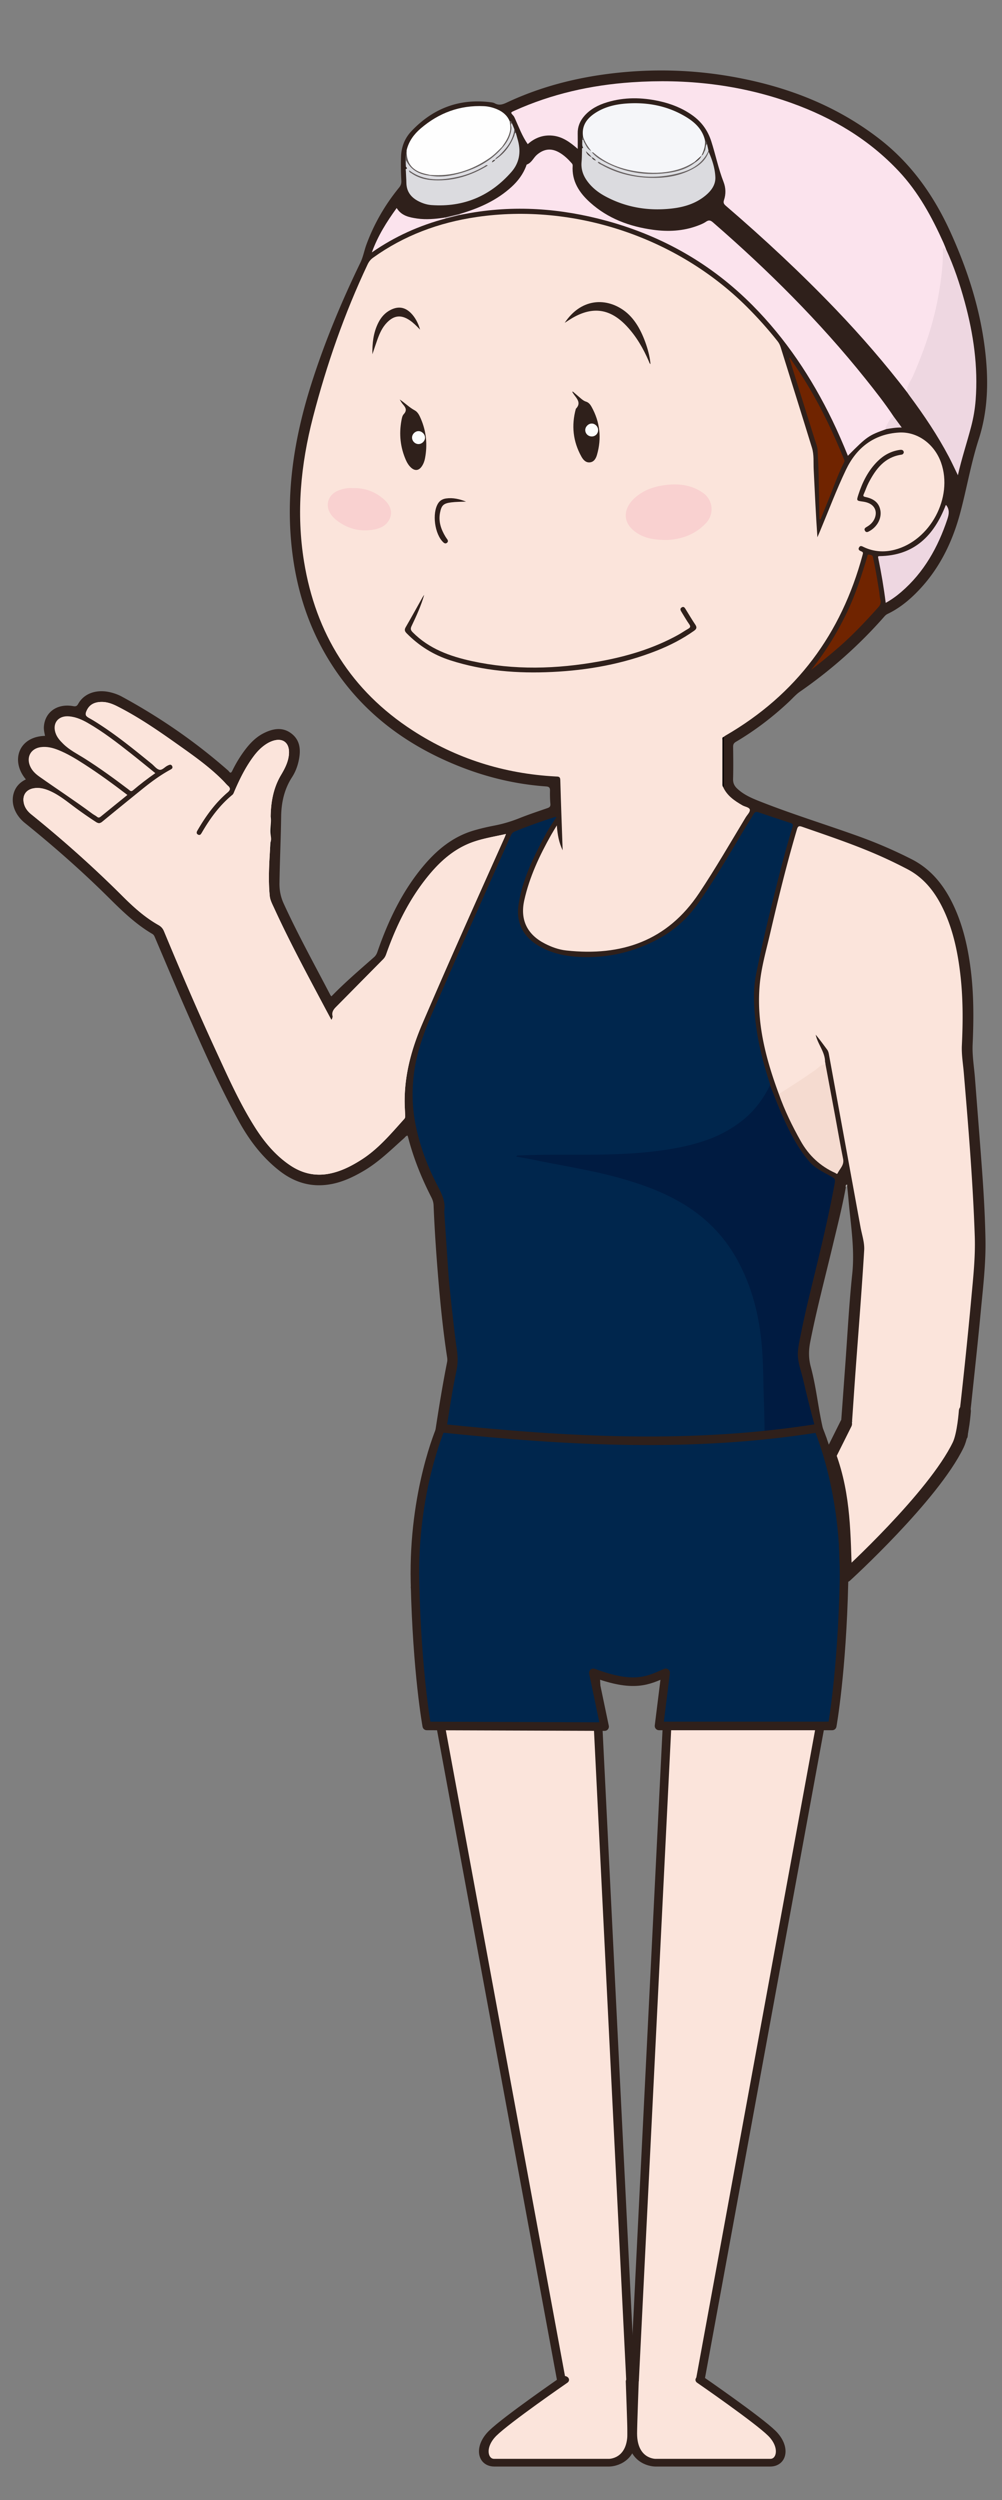
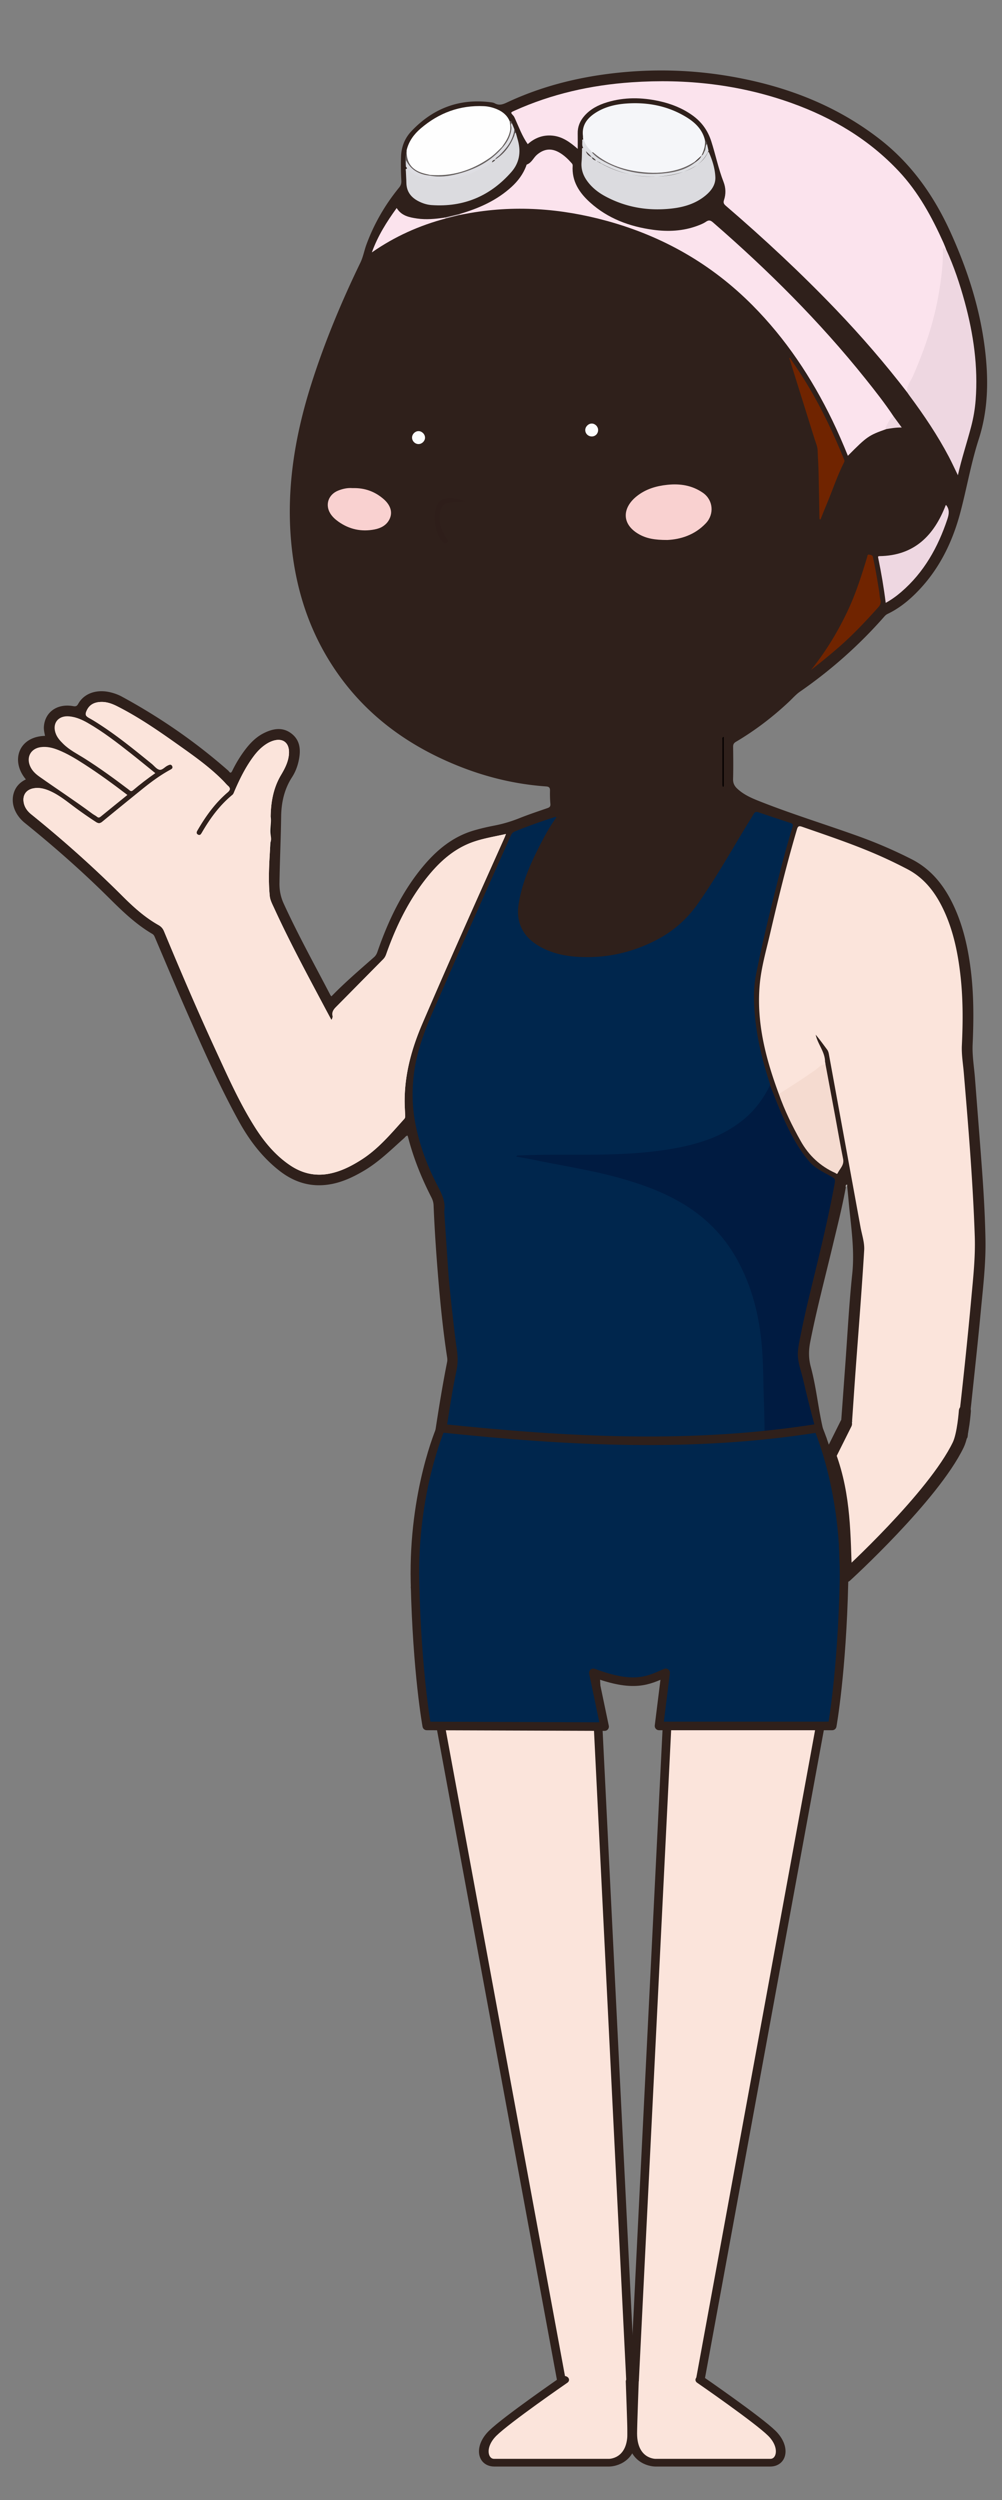
<svg xmlns="http://www.w3.org/2000/svg" width="355mm" height="885mm" viewBox="0 0 1257.874 3135.827">
  <rect x="0" y="0" width="1257.874" height="3135.827" fill="#808080" stroke="none" />
  <defs>
    <clipPath id="a">
      <path d="M0 .32h1223.2v1716.62H0z" />
    </clipPath>
  </defs>
  <path d="M1062.07 1785.723l-48.061 96.675 33.698 106.618s119.852-106.911 154.127-177.329c6.132-12.597 7.957-41.27 7.957-41.27" fill="#fbe4db" fill-rule="evenodd" stroke="#2f201b" stroke-width="15.1" stroke-linecap="round" stroke-linejoin="round" />
  <g clip-path="url(#a)" transform="translate(16 88.06)">
    <path d="M1045.77 1401.22c-4.47 24.73-10.68 49.08-16.52 73.5-9.58 40.12-20.19 80-28.14 120.51-2.055 10.45-2.107 20.47.7 30.95 7.57 28.26 9.37 54.24 16.47 82.63 1.39 5.57 6.38 8.08.59 8.08-161.326 0-322.653-.02-483.981.11-4.811.01-5.772-1.22-5.079-5.81 4.605-30.45 9.488-60.86 15.498-91.07.365-1.84.321-3.62.038-5.45-5.355-34.76-8.773-69.73-11.621-104.77-2.334-28.72-4.268-57.46-5.419-86.26-.143-3.56-1.136-6.72-2.761-9.9-12.288-24.01-22.369-48.9-29.154-75.06-.206-.8-.517-1.57-.811-2.45-2.043.39-2.977 2.07-4.263 3.22-16.268 14.51-31.78 29.94-50.775 41.09-16.091 9.46-32.818 16.89-51.83 17.91-20.482 1.1-38.273-5.81-54.109-18.22-21.58-16.91-37.777-38.35-50.892-62.18-24.281-44.11-44.645-90.12-64.878-136.16-13.686-31.14-26.815-62.53-40.188-93.81-.779-1.82-1.424-3.6-3.361-4.73-20.635-12.06-37.66-28.51-54.453-45.18-33.495-33.25-68.892-64.359-105.598-93.995-12.735-10.282-18.121-25.211-13.72-38.335 2.574-7.674 7.821-12.863 14.97-16.346-19.572-23.256-9.123-53.719 24.04-54.573-.746-3.893-1.717-7.754-1.414-11.734 1.383-18.195 16.791-29.096 36.554-25.606 3.217.568 4.771.311 6.538-2.866 7.425-13.342 23.542-18.759 41.133-14.261 4.686 1.198 9.245 2.838 13.497 5.145 47.431 25.733 91.636 56.13 132.281 91.66.751.657 1.576 1.279 2.16 2.07 1.88 2.547 2.973 2.136 4.312-.609 4.746-9.732 10.365-18.953 17.004-27.525 6.289-8.119 13.537-15.23 22.819-19.828 11.513-5.703 23.457-7.806 34.437.614 11.214 8.6 11.855 20.845 9.229 33.596-1.555 7.553-4.305 14.76-8.471 21.182-9.781 15.079-13.43 31.919-13.663 49.379-.37 27.811-1.687 55.59-2.105 83.392-.134 8.92 1.468 17.36 5.252 25.61 17.934 39.12 38.788 76.73 58.657 114.85.288.55.806.99 1.338 1.62 16.967-17.5 35.373-33.15 53.467-49.13 2.076-1.84 3.305-3.96 4.208-6.57 13.362-38.56 30.617-75.09 56.878-106.739 17.188-20.716 37.332-37.582 63.693-45.444 8.755-2.61 17.714-4.642 26.689-6.378 10.659-2.062 20.909-5.161 30.997-9.189 11.573-4.62 23.42-8.565 35.208-12.627 2.76-.951 3.999-2.114 3.722-5.283a143.521 143.521 0 01-.487-16.473c.104-3.722-1.002-5.181-4.904-5.456-37.651-2.658-73.962-11.277-109.004-25.206-69.652-27.687-126.454-71.103-165.388-136.08-24.916-41.583-38.926-86.867-44.545-134.857-8.408-71.814 2.744-141.353 24.531-209.645 16.584-51.979 37.539-102.169 61.305-151.248 3.437-7.097 4.802-15.168 7.551-22.632 9.618-26.115 23.387-49.9 41.001-71.425 2.169-2.651 3.015-5.159 2.83-8.556-.544-9.969-.739-19.94-.404-29.947.415-12.42 4.565-23.275 12.938-32.142 26.878-28.466 59.719-41.268 98.939-36.472 1.969.241 4.11.488 5.789 1.42 5.414 3.008 9.985 1.448 15.253-1.023 41.81-19.611 85.945-31.004 131.706-36.467C802.685-2.003 853.141-.721 903.329 8.16c67.508 11.947 130.071 35.713 184.781 78.11 40.45 31.35 68.71 71.774 89.61 118.001 20.73 45.873 36.09 93.284 42.46 143.346 4.94 38.84 4.7 77.442-7.49 115.179-9.74 30.131-15 61.374-23.11 91.895-10.29 38.711-27.74 73.651-56.64 102.122-10.26 10.107-21.55 18.854-34.61 25.109-1.73.829-3 1.984-4.22 3.373-31.39 35.713-66.7 67.03-105.779 94.096-5.117 3.544-9.134 8.249-13.613 12.463-20.452 19.246-42.644 36.193-66.824 50.484-2.621 1.549-3.605 3.192-3.563 6.265.185 13.497.32 27.004-.045 40.494-.135 5.014 1.616 8.567 5.031 11.814 7.647 7.268 16.987 11.551 26.609 15.387 41.43 16.519 84.104 29.52 126.044 44.621a584.636 584.636 0 0166.35 28.649c24.41 12.382 40.48 32.542 52.06 56.652 12.45 25.91 18.69 53.58 22.25 81.94 3.91 31.17 3.78 62.4 2.38 93.76-.63 14.03 1.84 28.21 2.93 42.32 2.91 37.7 5.92 75.39 8.71 113.09 2.2 29.57 3.89 59.17 4.47 88.81.6 30.55-3.08 60.87-5.94 91.21-3.52 37.3-7.61 74.56-11.53 111.83-1.53 14.58-3.39 29.12-4.81 43.71-.32 3.28-1.4 4.07-4.54 4.07-50.5-.09-100.99-.1-151.49 0-3.48.01-4.51-.79-4.22-4.42 2.26-29.06 4.29-58.14 6.43-87.21 2.84-38.54 4.79-77.18 8.85-115.59 3.3-31.28-1.97-61.77-4.64-92.56-.52-5.97-1.16-11.94-1.75-17.91-2.07-.67-.96 1.46-1.71 1.95" fill="#2f201b" />
  </g>
  <path d="M1061.77 1489.28c-.17-1.42-.52-3.03 1.3-3.56.51-.14.58.97.41 1.61l-1.71 1.95" fill="#aca8a6" />
-   <path d="M907.796 987.164c4.957 10.917 14.275 17.204 24.184 22.917 3.257 1.878 8.86 2.404 9.35 5.532.455 2.903-3.359 6.491-5.33 9.756-19.187 31.775-37.76 63.931-58.362 94.831-40.019 60.04-97.598 79.49-166.713 71.95-9.463-1.03-18.47-4.28-26.991-8.66-22.214-11.41-31.216-29.91-25.8-54.25 6.538-29.37 19.209-56.3 33.912-82.352 1.994-3.533 4.172-6.96 6.978-11.622.842 11.753 2.733 21.811 7.325 31.213-1.027-29.39-2.154-58.778-2.975-88.174-.13-4.647-2.729-4.245-5.739-4.405-64.945-3.452-125.067-22.412-179.611-57.739-77.144-49.965-121.63-121.45-136.345-211.737-9.977-61.21-4.194-121.634 11.27-181.24 17.093-65.888 39.425-129.97 68.546-191.595 1.617-3.42 3.712-6.102 6.807-8.325 38.987-28.007 82.756-44.128 129.884-51.052 122.024-17.928 251.726 25.328 339.241 112.47 13.717 13.658 26.611 28.022 38.634 43.185 1.793 2.262 3.032 4.674 3.892 7.437 13.116 42.131 26.411 84.207 39.377 126.383 2.71 8.804 1.69 18.165 2.15 27.275 1.43 28.241 2.64 56.491 4.66 84.918 1.02-2.382 2.06-4.757 3.07-7.148 10.87-25.944 20.75-52.365 32.88-77.709 13.15-27.48 35.06-44.676 66.56-46.508 23.13-1.345 44.52 14.453 52.74 37.778 15.38 43.63-13.49 97.714-58.33 109.253-13.21 3.4-26.08 2.531-38.51-3.274-2.08-.97-4.4-2.657-6.09.277-1.75 3.05.85 4.238 2.98 5.075 2.47.964 1.98 2.322 1.45 4.294-26.62 99.026-83.135 175.317-172.307 226.814-.707.408-1.329.961-1.991 1.446-.675 1.361-.963 2.791-.956 4.318.094 19.556-.197 39.113.16 58.668" fill="#fbe4db" />
  <path d="M1054.794 2028l-177.811 968.51h-80.916l45.945-924.877z" fill="#fbe4db" stroke="#2f201b" stroke-width="10.817" stroke-linecap="round" stroke-linejoin="round" />
  <path d="M521.012 1990.69l191.802 1038.465h80.916l-45.945-924.876z" fill="#fbe4db" />
  <path d="M521.012 1990.69l191.802 1038.465h80.916l-45.945-924.876-226.773-113.59z" stroke="#2f201b" stroke-width="10.817" stroke-linecap="round" stroke-linejoin="round" fill="none" />
  <path d="M949.925 1018.338c-1.661-.056-2.765.86-3.819 2.662-3.185 5.448-6.648 10.733-9.91 16.138-19.568 32.43-38.335 65.362-60.17 96.372-13.443 19.09-30.44 34.21-51.14 45.04-29.84 15.62-61.498 23.1-95.305 21.79-18.4-.71-35.94-4.07-52.065-13.21-20.433-11.59-29.97-29.34-26.537-52.43 4.352-29.26 16.91-55.829 30.563-81.794 5.052-9.608 10.56-18.974 17.08-27.959-.886-.209-1.233-.415-1.49-.334-17.287 5.435-34.346 11.501-51.12 18.373-2.783 1.141-3.991 3.286-5.093 5.764a90099.156 90099.156 0 01-36.112 81.07c-8.599 19.28-17.291 38.52-25.81 57.84-10.326 23.41-20.41 46.93-30.785 70.33-12.064 27.2-23.525 54.48-27.961 84.31-3.31 22.26-3.11 44.241 1.049 66.231 5.256 27.8 15.12 54.039 28.164 79.049 5.216 10 10.14 19.79 8.22 31.52-.053.32 0 .66.024.99 1.313 19.68 2.608 39.37 3.955 59.04.656 9.59 1.244 19.19 2.162 28.76 1.47 15.32 3.102 30.62 4.832 45.91 1.43 12.66 2.887 25.32 4.742 37.92 1.331 9.04 1.649 17.81-.271 26.93-4.706 22.35-8.242 44.92-11.713 67.5-.542 3.52.053 4.6 1.867 4.932l-9.875.142s-35.025 79.397-32.447 193.319c2.571 113.921 14.779 180.216 14.779 180.216h217.422l-8.287-66.597c29.16 17.32 59.346 18.23 90.728 0l-8.293 66.597h217.432s11.368-77.962 13.934-191.883c2.578-113.921-30.769-179.985-30.769-179.985l-68.26-2.643c.006-.007.014-.01.02-.018 1.582-1.81 1.256-4.04 1.386-6.19.557-9.18-1.164-18.289-.934-27.429.382-15.18-.9-30.301-1.34-45.441-.332-11.44-.415-22.97-1.969-34.37-3.755-27.53-10.154-54.39-21.425-79.88-15.113-34.18-37.712-62.159-69.018-82.979-29.866-19.88-63.1-31.49-97.465-40.3-38.014-9.75-76.812-15.71-113.973-23.11 7.36 1.01 15.92-.99 24.573-.99 47.283-.01 94.606 1.29 141.75-3.92 27.63-3.06 54.73-8.38 80.191-19.93 27.335-12.4 49.194-31.01 63.373-57.92 1.093-2.07 2.216-4.122 1.856-6.592-.062-.66-.002-1.368-.203-1.978-9.416-28.93-16.71-58.27-19.086-88.74-1.246-15.99-1.452-31.892 1.619-47.612 7.152-36.61 15.963-72.85 25.021-109.02 6.406-25.58 13.02-51.125 20.793-76.341.851-2.762.683-4.26-2.32-5.236a3078.724 3078.724 0 01-40.705-13.534c-.696-.237-1.312-.362-1.865-.38z" fill="#00264d" />
  <path d="M977.745 1372.19c-16.402-44.23-28.278-89.35-24.031-137.09 1.921-21.6 8.025-42.54 12.93-63.62 10.228-43.96 20.959-87.798 33.771-131.1 1.289-4.357 2.667-4.742 6.72-3.334 35.545 12.35 71.255 24.24 105.475 40.06A615.52 615.52 0 011139 1090.1c21.85 11.39 35.7 29.98 45.85 51.75 11.82 25.36 17.44 52.38 20.68 79.95 3.49 29.7 3.41 59.46 1.96 89.31-.55 11.38 1.46 22.88 2.42 34.32 5.77 68.38 11.47 136.75 13.78 205.36.87 25.7-1.94 51.25-4.27 76.79-4.97 54.24-10.68 108.41-16.96 162.53-.55.38-1.16.56-1.84.53-40.08-.06-80.17 0-120.26-.02-1.49 0-2.99.03-4.49-.02-5.5-.16-5.86-.54-5.73-5.97.03-.84.02-1.67-.45-2.41 1.47-21.08 2.87-42.17 4.4-63.25 3.67-50.31 7.75-100.6 10.78-150.94.57-9.54-2.85-19.34-4.62-28.98-13.2-72.23-26.46-144.45-39.67-216.68-.4-2.15-.95-4.16-2.29-5.97-4.66-6.25-9.22-12.57-14.29-18.62 2.46 11.94 11.78 21.46 11.75 34.17.89 2.49.29 3.4-2.43 4.76-4.7 2.33-8.7 6.05-13.08 9.08-12.716 8.79-25.506 17.47-38.825 25.34-1.117.66-2.194 1.59-3.67 1.06M339.525 1056.997c-1.369 22.24-3.108 44.483-.894 66.763.53 5.34 3.171 10.15 5.384 14.98 19.702 43 42.21 84.57 64.391 126.3 2.474 4.66 4.988 9.29 7.626 14.2 1.289-1.94 1.78-3.66 1.448-5.21-1.191-5.58 2.188-8.83 5.603-12.27 19.358-19.53 38.641-39.12 57.996-58.65 1.82-1.83 2.924-3.9 3.777-6.32 12.36-35.08 28.494-68.2 52.026-97.28 15.511-19.176 33.537-35.29 57.329-43.573 13.073-4.55 26.774-6.676 40.95-9.91-.76 1.918-1.268 3.36-1.891 4.75-34.698 77.473-69.476 154.913-102.977 232.923-13.179 30.68-22.127 62.46-22.324 96.2-.036 6.15.382 12.31.62 18.46.07 1.82.315 3.51-1.14 5.12-16.612 18.42-32.522 37.57-53.786 51.1-12.586 8.01-25.725 14.74-40.547 17.56-17.808 3.4-34.085-.56-48.959-10.59-18.595-12.54-32.607-29.51-44.401-48.19-19.328-30.61-33.973-63.7-49.106-96.49-22.674-49.12-43.978-98.85-64.741-148.8-1.505-3.62-3.65-5.97-7.025-7.87-16.846-9.49-31.122-22.32-44.69-35.87-36.476-36.409-74.885-70.636-114.989-102.987-4.94-3.986-8.537-8.915-9.544-15.34-1.376-8.792 3.239-15.442 12.035-17.168 8.051-1.579 15.531.68 22.715 4.08 11.235 5.315 20.717 13.28 30.633 20.572 8.321 6.12 16.791 12.005 25.468 17.614 2.995 1.936 5.164 1.823 7.948-.469 16.59-13.66 33.283-27.196 50.001-40.7 11.022-8.902 22.38-17.339 34.852-24.164 1.895-1.037 4.28-2.142 2.899-4.87-1.483-2.932-3.735-1.689-5.973-.625-3.529 1.68-6.663 5.97-10.275 5.066-3.503-.876-6.248-4.74-9.35-7.262-23.653-19.23-47.287-38.489-73.366-54.45a111.094 111.094 0 00-4.766-2.732c-5.331-2.91-6.03-4.655-3.386-10.17 3.499-7.296 9.911-10.029 17.536-10.305 7.357-.267 14.075 2.193 20.542 5.462 26.542 13.415 50.962 30.213 75.153 47.348 20.251 14.344 40.629 28.563 58.129 46.368 1.985 2.02 3.759 4.268 5.876 6.131 3.511 3.091 2.477 5.471-.603 8.094-15.551 13.24-27.302 29.528-37.504 47.045-1.235 2.12-2.573 4.365.297 5.997 2.636 1.5 3.899-.737 5.002-2.637 10.27-17.686 22.17-34.053 38.118-47.142 1.524-1.25 1.98-3.056 2.693-4.713 6.663-15.478 14.093-30.532 24.273-44.068 4.746-6.309 10.233-11.85 17.05-15.944a34.6 34.6 0 014.461-2.235c14.375-6 24.065 1.024 22.537 16.523-.92 9.324-5.162 17.478-9.876 25.401-9.385 15.775-12.599 33.13-13.004 51.193 1.137 6.723-.364 13.421-.208 20.146.105 4.526 1.545 9.084-.043 13.608" fill="#fbe4db" />
  <path d="M1138.88 492.145c-27.86-36.218-57.71-70.718-89.31-103.719-43.838-45.774-90.172-88.889-138.225-130.176-2.469-2.12-3.692-3.756-2.455-7.375 2.552-7.46 2.279-15.365-.547-22.596-6.501-16.636-10.004-34.139-15.449-51.08-4.448-13.838-12.335-24.53-23.949-32.752-12.555-8.888-26.604-14.396-41.559-17.648-21.846-4.75-43.644-5.08-65.223 1.461-10.986 3.33-21.036 8.418-28.716 17.291-5.424 6.267-8.423 13.466-8.229 21.904.137 5.937.027 11.88.027 19.284-10.04-8.826-19.526-15.425-31.626-16.624-12.132-1.202-22.509 2.984-31.118 10.69-7.054-10.104-11.128-21.368-16.06-32.219-.548-1.205-1.103-2.494-1.977-3.449-3.697-4.034-3.74-3.989 1.374-6.295 46.715-21.063 95.903-32.08 146.836-35.603 68.788-4.757 136.095 2.736 201.229 26.076 51.207 18.348 96.907 45.514 134.457 85.49 24.65 26.241 41.46 57.321 56.09 89.783 1.23 2.722 2.24 5.542 3.35 8.317-2.78 2.254-2.66 2.257-2.8 7.522-.82 30.282-6.22 59.818-14.51 88.887-7.32 25.673-17.09 50.411-28.75 74.391-1.35 2.791-.3 6.21-2.86 8.44" fill="#fbe3ed" />
  <path d="M959.666 1798.601c.438-17.81-.987-43.94-1.255-61.74-.239-15.9-.661-31.88-1.95-47.73-3.151-38.72-12.473-75.93-31.524-110.09-16.951-30.39-40.969-54-71.212-71.33-24.27-13.91-50.317-23.15-77.157-30.56-35.635-9.85-72.194-15.23-108.296-22.81-6.567-1.38-13.212-2.38-20.086-3.61.894-2.1 2.212-1.46 3.19-1.5 36.775-1.71 73.587-.31 110.358-1.23 18.835-.47 37.706-1.41 56.512-3.56 21.961-2.5 43.56-6.16 64.608-13.06 18.182-5.97 34.813-14.58 49.776-26.58 14.829-11.89 25.707-26.73 34.041-43.62 5.334 13.22 10.299 26.6 16.089 39.61 8.865 19.93 18.889 39.29 33.147 56.03 6.923 8.12 16.503 12.76 25.673 17.78 7.27 3.99 7.33 3.8 5.88 11.65-5.99 32.41-13.37 64.51-21.1 96.55-7.39 30.58-15.248 61.07-21.306 91.96-1.428 7.28-3.145 14.55-3.453 22.06-.475 11.56 3.999 22.13 6.514 33.06 4.272 18.58 8.985 37.07 13.835 55.5 1.08 4.13.01 4.92-3.81 4.9-19.488-.11-35.633 8.32-55.126 8.32" fill="#001b41" />
  <path d="M1112.64 538.183c-22.13 7.807-24.21 9.25-48.24 33.484-6.16-15.194-12.59-30.098-19.68-44.703-25.86-53.248-58.253-101.96-100.109-144.08-51.156-51.48-112.018-86.274-181.871-105.57-58.658-16.204-117.92-20.529-177.993-9.152-2.287.434-4.575.86-6.863 1.29-.937.306-1.295-.037-1.113-.99 24.227-7.052 46.936-17.025 65.764-34.383 7.812-7.2 14.038-15.55 17.898-25.54.297-.768.459-2.012.985-2.202 6.11-2.207 8.207-8.506 12.749-12.324 8.742-7.348 17.749-8.466 27.672-2.879 6.174 3.477 11.201 8.315 15.855 13.586.81.918 1.299 1.81 1.212 3.1-1.304 19.421 8.27 33.897 21.833 46.112 22.428 20.198 49.504 30.211 78.986 34.264 18.885 2.596 37.583 1.735 55.674-4.947 3.732-1.379 7.552-2.879 10.803-5.098 3.486-2.38 5.634-2.008 8.794.735 69.228 60.072 134.014 124.467 191.374 196.112 12.27 15.328 24.42 30.762 35.3 47.141-2.37 3.521-4.83 6.984-6.99 10.65-1 1.703-1.82 3.42-2.04 5.394" fill="#fbe3ed" />
  <path d="M1138.88 492.145c-1.28-8.153 4.41-13.998 7.3-20.607 14.73-33.743 26.55-68.31 32.57-104.745 2.84-17.186 5.17-34.392 4.91-51.86-.02-1.3-.29-2.695.78-3.79 2.04-1.168 1.12 3.31 3.36 1.762 9.76 21.224 17.13 43.307 23.28 65.8 11 40.275 16.9 81.142 13.72 123.022-.87 11.335-2.79 22.468-5.67 33.45-5.28 20.121-11.91 39.867-16.63 60.904-3.97-8.14-7.44-15.74-11.32-23.118-14.16-26.875-31.08-51.983-49.17-76.334-1.09-1.463-2.09-2.988-3.13-4.484" fill="#eed7e1" />
  <path d="M731.874 170.875c-1.715-13.03 4.616-21.995 14.84-28.796 12.096-8.045 25.785-11.292 40.035-12.264 26.335-1.797 51.336 2.967 74.15 16.662 11.182 6.713 20.52 15.334 23.92 28.71 2.307 6.827.777 13.096-2.766 19.073a7.756 7.756 0 01-.797 1.315c-2.705 2.925-5.378 5.891-8.67 8.21-9.378 7.198-20.361 10.681-31.72 12.494-22.339 3.566-44.348 1.545-65.733-6.003-11.537-4.073-22.078-10-31.486-17.872-1.156-.67-1.989-1.659-2.701-2.763-1.441-2.63-3.718-4.643-5.31-7.178-2.238-3.564-3.952-7.255-3.762-11.588" fill="#f5f6f9" />
  <path d="M510.521 188.193c2.696-11.135 9.219-19.91 17.691-27.154 22.813-19.504 49.169-29.32 79.38-27.865 5.676.273 11.171 1.647 16.429 3.887 7.158 3.05 12.786 7.688 15.812 15.065 2.99 3.603 2.326 7.785 1.683 11.852-1.252 7.917-5.447 14.465-10.089 20.77-25.185 25.956-55.511 38.677-91.941 35.678-7.397-1.315-14.46-3.308-20.698-7.88-8.559-6.276-9.732-14.806-8.267-24.353" fill="#fefefe" />
  <path d="M889.695 190.496c4.487 10.201 7.934 20.854 8.348 31.923.348 9.32-5.064 16.725-12.101 22.61-12.342 10.32-27.093 14.774-42.705 16.523-29.199 3.272-57.092-1.238-83.164-15.204-9.196-4.926-17.296-11.276-23.378-19.9-4.964-7.038-7.427-14.769-6.611-23.505.448-4.799.371-9.646.588-14.468.053-1.172-.706-2.849 1.48-3.016 2.491.557 3.27 2.774 4.469 4.59 1.195 2.714 3.375 4.514 5.73 6.148.381.235.734.505 1.077.79 1.451 1.388 2.907 2.768 4.865 3.451 1.321.664 2.445 1.6 3.583 2.524 12.807 8.924 27.293 13.615 42.41 16.487 18.811 3.575 37.625 3.66 56.236-1.388 15.495-4.2 29.213-11.08 37.332-25.957a3.51 3.51 0 011.841-1.608" fill="#dbdbdf" />
  <path d="M977.745 1372.19c15.509-9.84 30.991-19.71 46.005-30.32 3.57-2.53 6.44-6.58 11.53-6.76.19 0 .31-2.06.47-3.16 4.28 22.9 8.58 45.8 12.83 68.71 3.28 17.68 6.31 35.41 9.85 53.04 1.55 7.73-4.19 12.15-6.94 17.93-.73 1.55-1.99.01-2.94-.42-18.81-8.53-33.101-21.77-43.286-39.86-10.719-19.03-20.27-38.54-27.519-59.16" fill="#f5dbd0" />
  <path d="M159.935 997.08c-11.466 9.28-22.475 18.141-33.409 27.092-1.637 1.34-2.872 1.81-4.701.316-1.792-1.463-3.965-2.448-5.83-3.833-21.771-16.169-44.517-30.942-66.644-46.6-4.964-3.513-9.254-7.608-11.674-13.343-4.793-11.36 1.149-21.88 13.362-23.588 7.837-1.097 15.22.775 22.405 3.667 11.478 4.622 21.982 11.061 32.334 17.723 18.478 11.891 36.21 24.843 54.157 38.566M194.975 969.717c-9.868 6.891-19.113 13.978-27.99 21.51-2.615 2.217-3.83.347-5.419-.857-17.925-13.58-36.089-26.82-55.106-38.85-9.264-5.86-19.2-10.706-27.121-18.564-3.577-3.548-6.957-7.148-8.961-11.863-5.586-13.139 2.172-23.89 16.405-22.62 8.48.755 16.087 4.08 23.368 8.258 19.278 11.062 36.8 24.62 54.215 38.312 10.209 8.025 20.228 16.292 30.609 24.674" fill="#fbe4db" />
  <path d="M647.513 166.457c.93 3.363 1.881 6.72 2.788 10.09 3.909 14.514 1.55 27.963-8.385 39.251-26.525 30.136-59.902 44.284-100.152 41.431-5.498-.39-10.783-2.047-15.752-4.493-9.698-4.775-15.67-12.078-15.855-23.37-.081-4.986-.502-9.964-.64-14.948-.028-1.006-.973-2.77 1.335-2.783 2.164-.35 3.203 1.185 4.332 2.576 8.36 7.468 18.566 10.05 29.342 10.607 24.161 1.254 46.214-5.558 66.665-18.099 1.822-1.542 3.792-2.875 5.863-4.06 1.424-.707 2.673-1.667 3.846-2.736.347-.306.719-.574 1.101-.833 9.622-8.234 18.377-17.106 22.505-29.545.449-1.352.563-3.48 3.007-3.088" fill="#dbdbdf" />
  <path d="M1029 651.32c-.1-.438-.3-.874-.31-1.313-.37-19.443-.67-38.886-1.1-58.327-.2-8.957-.85-17.9-1.17-26.856-.17-4.824-2.39-9.605-3.87-14.348-10.383-33.27-20.811-66.526-31.23-99.784-.188-.6-.647-1.172.183-2.064 8.157 11.971 16.163 23.93 23.542 36.32 17.295 29.043 31.655 59.511 44.365 90.793.56 1.37 1.06 2.44.2 4.133-8.65 17.057-14.54 35.274-21.96 52.85-2.64 6.235-5.08 12.551-7.61 18.831-.34-.078-.69-.157-1.04-.235" fill="#702400" />
  <path d="M1187.73 633.447c4.61 5.743 3.63 11.551 1.51 17.88-11.77 35.22-29.37 66.665-57.91 91.196-5.91 5.08-12.19 9.637-19.44 13.63-2.4-19.233-5.56-37.742-9.37-56.139-.28-1.353-.75-2.458 1.61-2.49 43.51-.615 68.3-25.673 83.05-63.782.04-.105.26-.143.55-.295" fill="#eed7e1" />
  <path d="M1018.15 840.294c18.38-22.867 33.46-47.63 45.93-74.015 10.26-21.696 17.51-44.486 24.44-67.392.47-1.539.28-3.765 2.72-3.236 1.89.407 3.99.32 4.67 3.406 3.09 14.075 5.46 28.27 7.72 42.488.54 3.431.54 7 1.5 10.3 1.12 3.863.09 6.863-2.36 9.604-15.97 17.828-32.34 35.222-50.5 50.934a801.857 801.857 0 01-34.12 27.911" fill="#702400" />
  <path d="M559.55 274.03c-32.987 8.748-63.753 22.404-92.755 42.57 7.576-20.93 18.753-38.488 31.183-55.69 5.97 9.815 15.775 11.732 25.685 13.172 11.298 1.642 22.568.554 33.797-1.024.958-.238 2.116-.906 2.09.972" fill="#fbe3ed" />
  <path d="M750.328 203.15a1937.24 1937.24 0 01-2.135-1.91c-2.335-.716-3.546-2.968-5.588-4.083l.087.078c-2.713-2.193-5.537-4.28-7.083-7.566l-3.457-4.21c-2.034-3.104-.823-6.626-1.28-9.932 1.862-1.77 1.892.088 2.336 1.17 2.004 4.884 4.941 9.103 8.979 12.532l.903 1.933c5.355 3.843 10.363 8.115 16.199 11.352 16.597 9.204 34.508 13.427 53.235 14.664 15.184 1.003 30.127-.415 44.485-5.787 5.262-1.969 10.505-4.112 14.852-7.863 3.551-2.139 6.385-5.035 8.768-8.4l-.058.054a29.336 29.336 0 004.989-11.593c.236-1.21-.47-3.195 1.938-3.13l1.935 8.517c-4.081 12.093-13.233 19.18-24.251 24.298-22.809 10.594-46.707 10.753-70.864 6.705-15.729-2.636-30.473-8.225-43.99-16.83" fill="#dedfe3" />
  <path d="M617.602 203.758c-1.962 1.012-3.888 2.074-5.267 3.878-7.952 3.27-15.299 7.841-23.455 10.7-16.659 5.837-33.635 9.086-51.297 6.281-8.939-1.42-17.401-4.213-23.97-10.969l-2.762-2.014c.061-1.036-.464-1.786-1.191-2.439-.87-2.7-.66-5.364.167-9.426 6.424 13.307 17.019 18.363 29.772 19.966 19.223 2.873 37.256-1.59 54.719-9.113 14.202-6.119 26.553-14.93 36.904-26.472 3.633-5.356 7.37-10.668 9.112-17.024.837-3.05.998-6.176.933-9.355-.021-1.047-1.476-3.208 1.286-3.405l3.216 7.82c1.135 5.651-1.639 10.397-4.026 14.984-4.814 9.25-12.33 16.318-20.141 23.046l.078-.059c-1.438 1.111-3.053 2.022-4.078 3.601" fill="#dedee3" />
-   <path d="M750.328 203.15c1.938-.56 3.019 1.06 4.407 1.805 32.288 17.372 66.111 21.5 101.352 11.148 14.7-4.319 26.784-12.49 33.346-27.127l.262 1.52c-4.224 11.87-13.629 18.51-24.339 23.575-15.339 7.255-31.726 9.47-48.52 9.021-21.739-.58-42.395-5.47-61.472-16.186-1.797-1.009-4.062-1.572-5.036-3.757" fill="#686262" />
+   <path d="M750.328 203.15c1.938-.56 3.019 1.06 4.407 1.805 32.288 17.372 66.111 21.5 101.352 11.148 14.7-4.319 26.784-12.49 33.346-27.127c-4.224 11.87-13.629 18.51-24.339 23.575-15.339 7.255-31.726 9.47-48.52 9.021-21.739-.58-42.395-5.47-61.472-16.186-1.797-1.009-4.062-1.572-5.036-3.757" fill="#686262" />
  <path d="M1112.64 538.183c-.43-.484-1.31-1.232-1.2-1.415 2.97-5.179 4.64-11.288 10.23-14.629 3.29 4.466 6.57 8.931 10.35 14.067-7.16-.125-13.27.96-19.38 1.977" fill="#efd8e2" />
  <path d="M1069.69 1782.22c2.39 6.98 2.39 6.98 10.55 6.98 38.55 0 77.09-.01 115.64.04 1.91 0 4.01-.71 5.74.81-1.45 1.61-3.4 1.13-5.17 1.13-40.79.03-81.58.03-122.36 0-1.78 0-3.72.44-5.17-1.15.26-2.61.51-5.21.77-7.81" fill="#fefcf2" />
  <path d="M1202.58 1791c-1.3 1.97-3.32 1.17-5.03 1.17-41.27.04-82.55.04-123.82 0-1.71 0-3.73.8-5.02-1.19 1.13-.38 2.31-.26 3.47-.26h126.93c1.16 0 2.34-.13 3.47.28" fill="#050000" />
  <path d="M1202.58 1791c-21.31.07-42.63.19-63.94.19-23.31-.01-46.62-.13-69.93-.21 0-.33.07-.65.21-.95 20.78.06 41.57.16 62.36.16 23.44 0 46.89-.09 70.34-.14.28.06.56.08.84.06.09.29.13.59.12.89" fill="#b1a19c" />
  <path d="M907.796 987.164c-1.038-1.266-.9-2.77-.899-4.264.01-18.226-.004-36.452.026-54.678.003-1.52-.761-3.475 1.669-4.044.016 19.91.033 39.82.045 59.73.001 1.152.157 2.357-.841 3.256" fill="#040000" />
  <path d="M539.643 220.262c-12.811-1.373-23.435-6.299-29.983-19.345v8.278c-2.188-7.102-.056-14.027.861-21.002-.621 16.532 6.983 26.1 23.8 29.941 1.77.404 3.542.801 5.313 1.2.349.203.466.408.353.616-.113.208-.227.312-.344.312" fill="#605958" />
  <path d="M621.602 200.216c.788-2.578 3.311-3.497 5.031-5.162 9.476-9.172 17.466-19.168 19.136-32.868a7662.98 7662.98 0 001.744 4.271c-1.705.688-1.453 2.412-1.969 3.728-4.892 12.472-12.517 22.766-23.942 30.031" fill="#5b5454" />
  <path d="M339.525 1056.997c-.522-11.256-.765-22.51.251-33.754.249.42.713.84.714 1.261.037 14.862.031 29.723-.965 44.596v-12.103" fill="#030000" />
  <path d="M642.553 154.366c-2.188 1.935-.347 4.274-.51 6.391-.705 9.11-4.715 16.62-10.41 23.444-.476.442-.91.405-1.304-.11 4.422-6.187 8.505-12.516 9.98-20.188.77-4 .008-7.866-.476-11.777 2.387-1.05 2.253.96 2.72 2.24" fill="#635c5a" />
  <path d="M887.498 180.458c-2.342 2.572-1.198 6.27-2.913 9.037-1.223 1.975-1.301 4.763-4.014 5.687 3.005-6.328 5.288-12.809 4.248-19.996.697 1.857 2.682 3.06 2.679 5.272" fill="#5a5350" />
  <path d="M559.55 274.03l-2.09-.972 19.311-4.596 1.113.99-18.334 4.578" fill="#c5b6bc" />
-   <path d="M742.187 189.23c-5.121-2.079-6.577-7.105-9.114-11.274-.563-.926-.016-2.95-2.201-2.429-.588-1.749.714-3.09 1.002-4.652 2.007 6.922 5.862 12.805 10.313 18.354" fill="#625b5a" />
  <path d="M837.839 677.273c-15.706.062-26.693-1.789-36.691-7.782-21.473-12.872-19.506-32.995-1.869-47.066 11.255-8.98 24.381-12.907 38.584-14.372 16.061-1.656 30.981.678 44.486 9.992 12.97 8.945 14.639 26.697 3.814 38.202-14.315 15.215-32.541 20.267-48.324 21.026M442.506 612.216c15.41-.495 28.311 4.377 39.168 13.837 7.433 6.477 12.104 15.567 7.227 25.317-3.749 7.496-10.787 11.165-18.747 12.698-16.447 3.167-31.633-.08-45.335-9.792-3.952-2.8-7.6-6.1-10.138-10.194-6.854-11.054-2.431-23.725 9.655-28.675 6.091-2.494 12.363-3.708 18.17-3.19" fill="#f9d1d0" />
-   <path d="M532.543 746.03c-3.908 13.697-9.793 26.504-15.868 39.207-1.667 3.485-1.102 5.275 1.544 7.931 20.52 20.601 46.482 29.973 73.982 35.98 53.217 11.625 106.569 10.081 159.852.5 34.592-6.22 68.035-16.132 99.017-33.214 4.367-2.408 8.479-5.277 12.815-7.748 2.656-1.514 3.401-2.818 1.364-5.687-3.462-4.876-6.392-10.129-9.564-15.212-1.291-2.069-2.655-4.299.188-6.002 2.662-1.594 3.845.711 4.997 2.557 3.963 6.356 7.731 12.843 11.927 19.04 2.314 3.417 1.81 5.446-1.474 7.771-14.632 10.36-30.452 18.456-47.075 25.013-42.129 16.62-86.096 24.517-131.129 26.664-43.369 2.068-86.192-1.209-127.875-14.638-21.089-6.793-39.177-18.075-54.672-33.797-2.47-2.507-3.175-4.424-1.256-7.727 7.271-12.518 14.227-25.22 21.321-37.84.551-.98 1.267-1.868 1.906-2.798M719.052 491.09c2.968 2.542 5.927 5.096 8.905 7.627 2.387 2.03 4.635 4.104 7.84 5.082 3.111.95 5.247 3.611 6.789 6.386 10.632 19.124 12.893 39.3 6.854 60.284-1.296 4.503-3.72 9.041-9.158 9.481-5.143.416-8.281-3.442-10.467-7.379-10.526-18.955-12.647-38.98-6.911-59.862 6.776-6.818 1.878-12.146-2.219-17.602-.838-1.115-1.523-2.345-2.279-3.522l.646-.496M501.756 501.044c6.547 4.271 11.914 9.908 18.894 13.665 3.994 2.151 6.002 6.618 7.768 10.76 6.78 15.89 8.354 32.37 5.141 49.314-.686 3.615-1.951 7.058-4.041 10.122-3.727 5.465-8.58 6.053-13.445 1.656-2.889-2.61-4.913-5.856-6.467-9.375-7.059-15.984-8.819-32.607-5.664-49.739.505-2.743 1.053-6.017 2.813-7.886 4.529-4.81 2.63-8.4-.918-12.372-1.622-1.814-2.736-4.082-4.081-6.145M708.883 404.94c20-30.03 50.32-32.112 73.389-16.203 7.372 5.083 13.125 11.761 17.848 19.325 8.349 13.371 15.605 34.767 16.456 48.684-1.387-1.07-1.582-2.453-2.106-3.665-6.981-16.15-15.68-31.21-27.828-44.115-20.563-21.843-42.416-25.092-68.278-10.036-2.864 1.667-5.605 3.544-9.481 6.01M1134.64 567.206c-.32 1.696-1.23 2.815-2.9 3.055-21.29 3.061-32.4 18.081-41.41 35.428-2.29 4.41-3.81 9.212-5.87 13.754-1.05 2.327-1.04 3.282 1.94 3.903 9.59 1.997 17.21 6.582 18.88 17.252 1.52 9.752-4.07 20.021-13.48 25.354-2.07 1.174-4.37 2.6-6.01-.324-1.47-2.63.68-3.836 2.62-4.978 4.25-2.514 7.71-5.79 9.63-10.46 3.47-8.495.24-16.186-8.32-19.457-2.15-.822-4.48-1.319-6.77-1.638-7.73-1.078-7.83-1.05-5.34-8.756 5.03-15.532 12.14-29.907 23.86-41.598 7.75-7.738 16.92-12.836 27.88-14.433 2.54-.37 4.7-.152 5.29 2.898M467.508 444.32c-.294-13.675 1.176-26.863 7.199-39.097 3.551-7.213 8.596-13.058 15.922-16.672 9.628-4.75 17.937-3.302 25.474 4.38 4.891 4.985 8.884 12.135 11.244 20.512-4.356-4.476-8.235-8.482-12.865-11.628-10.828-7.356-19.864-6.454-28.963 3.043-5.777 6.03-9.051 13.51-11.818 21.22-2.169 6.042-4.136 12.158-6.193 18.241" fill="#2f201b" />
  <path d="M585.083 629.14c-6.255.281-12.48.19-18.668.978-9.624 1.226-12.241 3.58-14.055 13.164-2.074 10.956 1.303 20.702 6.888 29.912.688 1.135 1.491 2.203 2.254 3.293 1.126 1.61 1.099 3.203-.468 4.401-1.546 1.182-3.008.734-4.437-.593-10.983-10.197-14.52-36.633-6.504-49.11 2.32-3.61 5.804-5.413 9.933-5.992 8.729-1.223 16.967.808 25.057 3.946" fill="#2e1e1a" />
  <path d="M872.685 203.802c-9.993 7.871-21.797 11.406-34.035 13.071-27.946 3.802-54.712-.319-79.725-13.787-5.844-3.147-11.521-6.672-15.835-11.924 1.426-.663 2.144.527 2.972 1.223 18.001 15.128 39.417 21.485 62.253 23.714 14.785 1.443 29.499.578 43.869-3.829 7.363-2.258 14.158-5.566 20.498-9.883.432.471.433.943.003 1.415" fill="#6b6565" />
  <path d="M872.685 203.802l-.003-1.415 7.947-7.26c-1.291 4.134-4.83 6.21-7.944 8.675" fill="#493f3e" />
  <path d="M630.329 184.09l1.304.111c-14.983 18.125-34.831 28.174-57.1 33.936-11.425 2.957-23.075 4.477-34.89 2.125-.004-.309-.007-.618-.009-.928 27.558 2.31 52.274-5.457 74.822-21.02 5.905-4.077 10.859-9.175 15.873-14.224" fill="#676261" />
  <path d="M735.609 189.67c2.381 2.502 5.289 4.513 7.083 7.565-3.289-1.653-6.202-3.659-7.083-7.566" fill="#4a403f" />
  <path d="M742.605 197.157c2.425.59 4.008 2.334 5.587 4.082-2.783-.099-4.416-1.775-5.587-4.082" fill="#4a4341" />
-   <path d="M513.613 213.648c19.033 14.11 40.14 12.765 61.583 8.032 11.579-2.556 22.439-7.13 32.743-13.024 1.296-.742 2.513-2.533 4.396-1.02-20.651 12.581-42.851 19.608-67.247 18.5-10.114-.46-19.761-2.764-28.243-8.628-1.361-.94-3.57-1.404-3.232-3.86" fill="#635d5d" />
  <path d="M617.602 203.758c.239-2.469 2.086-3.117 4.078-3.6-.598 2.062-2.564 2.575-4.078 3.6" fill="#46403e" />
  <path d="M750.857 539.31c.033 4.502-3.244 7.973-7.662 8.113-4.634.147-8.404-3.36-8.485-7.898-.078-4.347 3.925-8.356 8.27-8.28 4.195.071 7.845 3.808 7.877 8.064M525.319 540.737c4.38-.046 8.323 3.936 8.249 8.328-.071 4.17-3.85 7.867-8.097 7.922-4.44.057-8.286-3.826-8.195-8.274.087-4.238 3.811-7.93 8.043-7.976" fill="#fdfdfd" />
  <g fill="#fbe4db" stroke-width="2.076">
    <path d="M708.312 2985.072s-72.64 50.043-89.851 67.083c-17.2 17.04-12.726 36.847 1.997 36.847h144.34s28.938.158 28.938-36.721c0-9.116-2.08-65.285-2.08-65.285" />
    <path d="M194.713 653.966s-12.438 10.766-15.385 14.432c-2.945 3.666-2.179 7.927.342 7.927h24.715s4.955.034 4.955-7.9c0-1.961-.356-14.045-.356-14.045" stroke="#2f201b" stroke-linecap="round" stroke-linejoin="round" transform="matrix(5.84 0 0 4.648 -428.84 -54.726)" />
  </g>
  <g fill="#fbe4db" stroke-width="2.076">
    <path d="M879.154 2985.072s72.64 50.043 89.85 67.083c17.211 17.04 12.726 36.847-1.997 36.847h-144.34s-28.937.158-28.937-36.721c0-9.116 2.079-65.285 2.079-65.285" />
    <path d="M223.966 653.966s12.438 10.766 15.385 14.432c2.947 3.666 2.179 7.927-.342 7.927h-24.715s-4.955.034-4.955-7.9c0-1.961.356-14.045.356-14.045" stroke="#2f201b" stroke-linecap="round" stroke-linejoin="round" transform="matrix(5.84 0 0 4.648 -428.84 -54.726)" />
  </g>
  <path d="M1027.074 1791.223c-156.517 25.013-312.742 16.988-473.666 0 0 0-35.025 79.398-32.448 193.319 2.572 113.921 14.78 180.217 14.78 180.217l223.253.833-14.12-67.431c50.428 18.811 67.862 10.24 90.729 0l-8.292 66.598h217.432s12.201-67.13 14.767-181.05c2.578-113.922-32.435-192.486-32.435-192.486z" stroke="#2f201b" stroke-width="10.749" stroke-linecap="round" stroke-linejoin="round" fill="none" />
  <path d="M339.525 1056.997c-1.369 22.24-3.108 44.483-.894 66.763.53 5.34 3.171 10.15 5.384 14.98 19.702 43 42.21 84.57 64.391 126.3 2.474 4.66 4.988 9.29 7.626 14.2 1.289-1.94 1.78-3.66 1.448-5.21-1.191-5.58 2.188-8.83 5.603-12.27 19.358-19.53 38.641-39.12 57.996-58.65 1.82-1.83 2.924-3.9 3.777-6.32 12.36-35.08 28.494-68.2 52.026-97.28 15.511-19.176 33.537-35.29 57.329-43.573 13.073-4.55 26.774-6.676 40.95-9.91-.76 1.918-1.268 3.36-1.891 4.75-34.698 77.473-69.476 154.913-102.977 232.923-13.179 30.68-22.127 62.46-22.324 96.2-.036 6.15.382 12.31.62 18.46.07 1.82.315 3.51-1.14 5.12-16.612 18.42-32.522 37.57-53.786 51.1-12.586 8.01-25.725 14.74-40.547 17.56-17.808 3.4-34.085-.56-48.959-10.59-18.595-12.54-32.607-29.51-44.401-48.19-19.328-30.61-33.973-63.7-49.106-96.49-22.674-49.12-43.978-98.85-64.741-148.8-1.505-3.62-3.65-5.97-7.025-7.87-16.846-9.49-31.122-22.32-44.69-35.87-36.476-36.409-74.885-70.636-114.989-102.987-4.94-3.986-8.537-8.915-9.544-15.34-1.376-8.792 3.239-15.442 12.035-17.168 8.051-1.579 15.531.68 22.715 4.08 11.235 5.315 20.717 13.28 30.633 20.572 8.321 6.12 16.791 12.005 25.468 17.614 2.995 1.936 5.164 1.823 7.948-.469 16.59-13.66 33.283-27.196 50.001-40.7 11.022-8.902 22.38-17.339 34.852-24.164 1.895-1.037 4.28-2.142 2.899-4.87-1.483-2.932-3.735-1.689-5.973-.625-3.529 1.68-6.663 5.97-10.275 5.066-3.503-.876-6.248-4.74-9.35-7.262-23.653-19.23-47.287-38.489-73.366-54.45a111.094 111.094 0 00-4.766-2.732c-5.331-2.91-6.03-4.655-3.386-10.17 3.499-7.296 9.911-10.029 17.536-10.305 7.357-.267 14.075 2.193 20.542 5.462 26.542 13.415 50.962 30.213 75.153 47.348 20.251 14.344 40.629 28.563 58.129 46.368 1.985 2.02 3.759 4.268 5.876 6.131 3.511 3.091 2.477 5.471-.603 8.094-15.551 13.24-27.302 29.528-37.504 47.045-1.235 2.12-2.573 4.365.297 5.997 2.636 1.5 3.899-.737 5.002-2.637 10.27-17.686 22.17-34.053 38.118-47.142 1.524-1.25 1.98-3.056 2.693-4.713 6.663-15.478 14.093-30.532 24.273-44.068 4.746-6.309 10.233-11.85 17.05-15.944a34.6 34.6 0 014.461-2.235c14.375-6 24.065 1.024 22.537 16.523-.92 9.324-5.162 17.478-9.876 25.401-9.385 15.775-12.599 33.13-13.004 51.193 1.137 6.723-.364 13.421-.208 20.146.105 4.526 1.545 9.084-.043 13.608" fill="#fbe4db" />
  <path d="M1062.07 1785.723l-19.887 39.775c18.943 51.481 17.836 101.292 19.887 151.365 0 0 109.424-99.606 140.869-164.623 6.29-13.007 8.32-42.537 8.32-42.537" fill="#fbe4db" fill-rule="evenodd" stroke="#2f201b" stroke-width="15.1" stroke-linecap="round" stroke-linejoin="round" />
</svg>